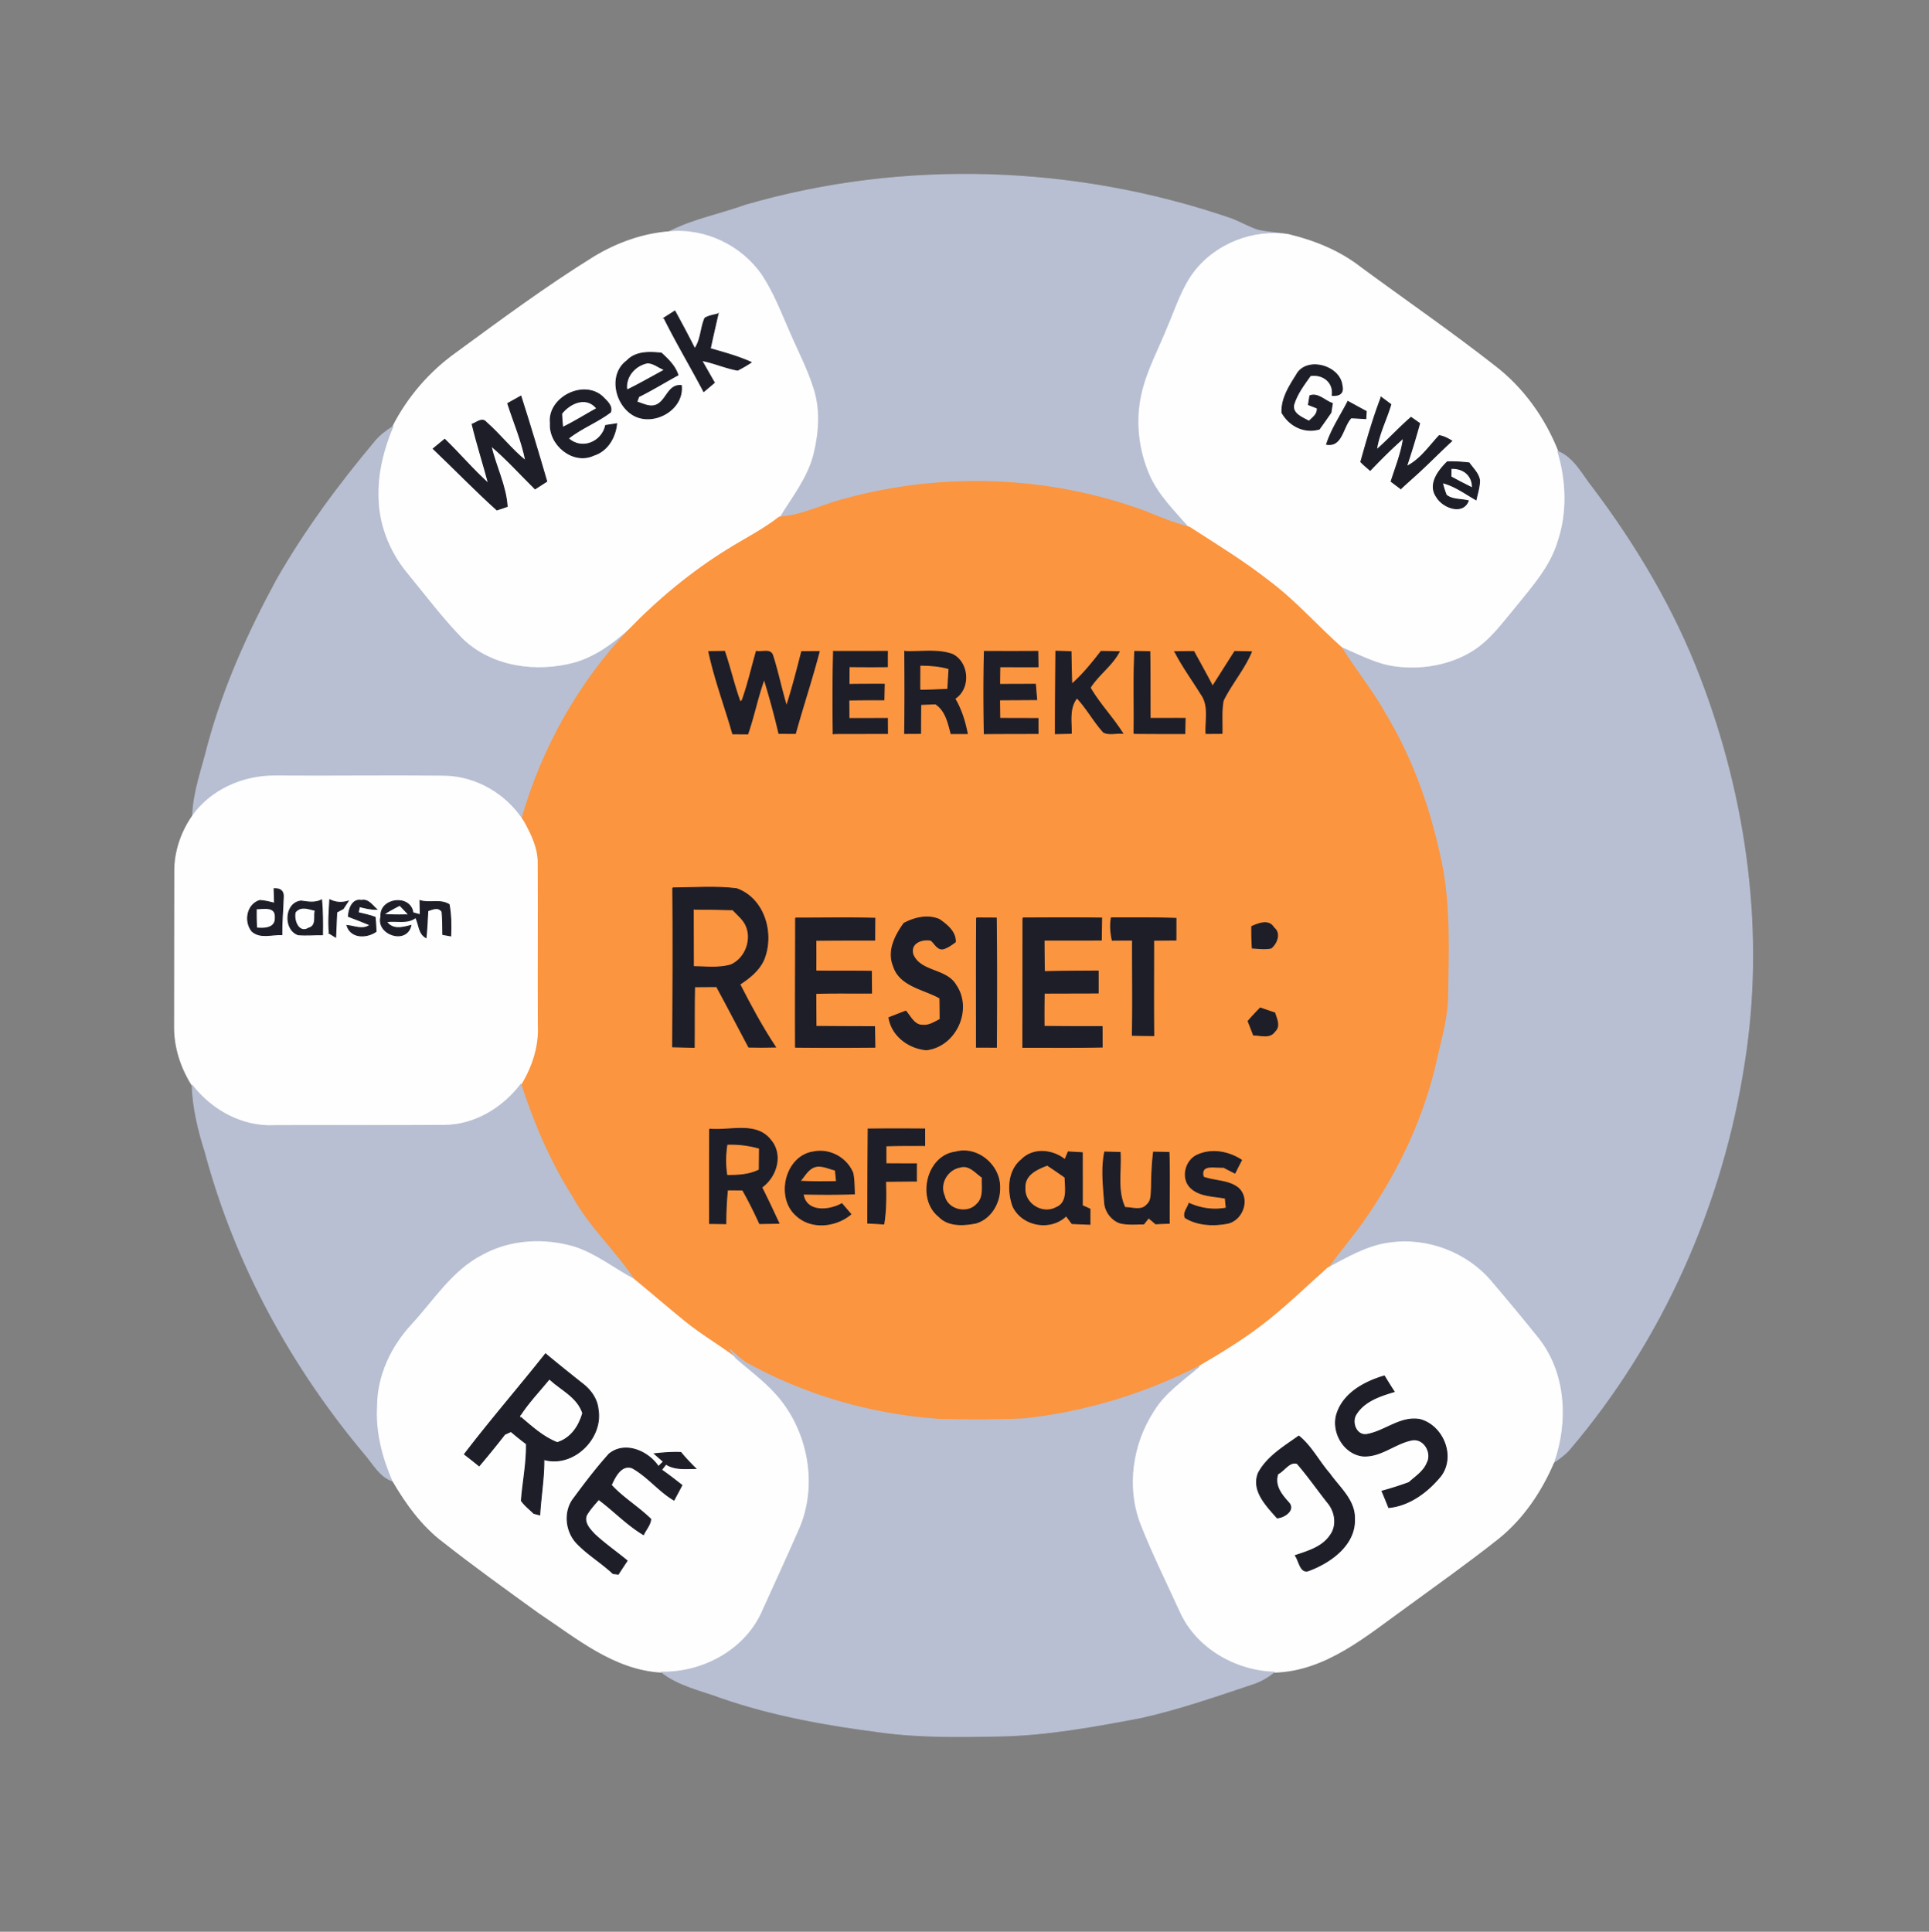
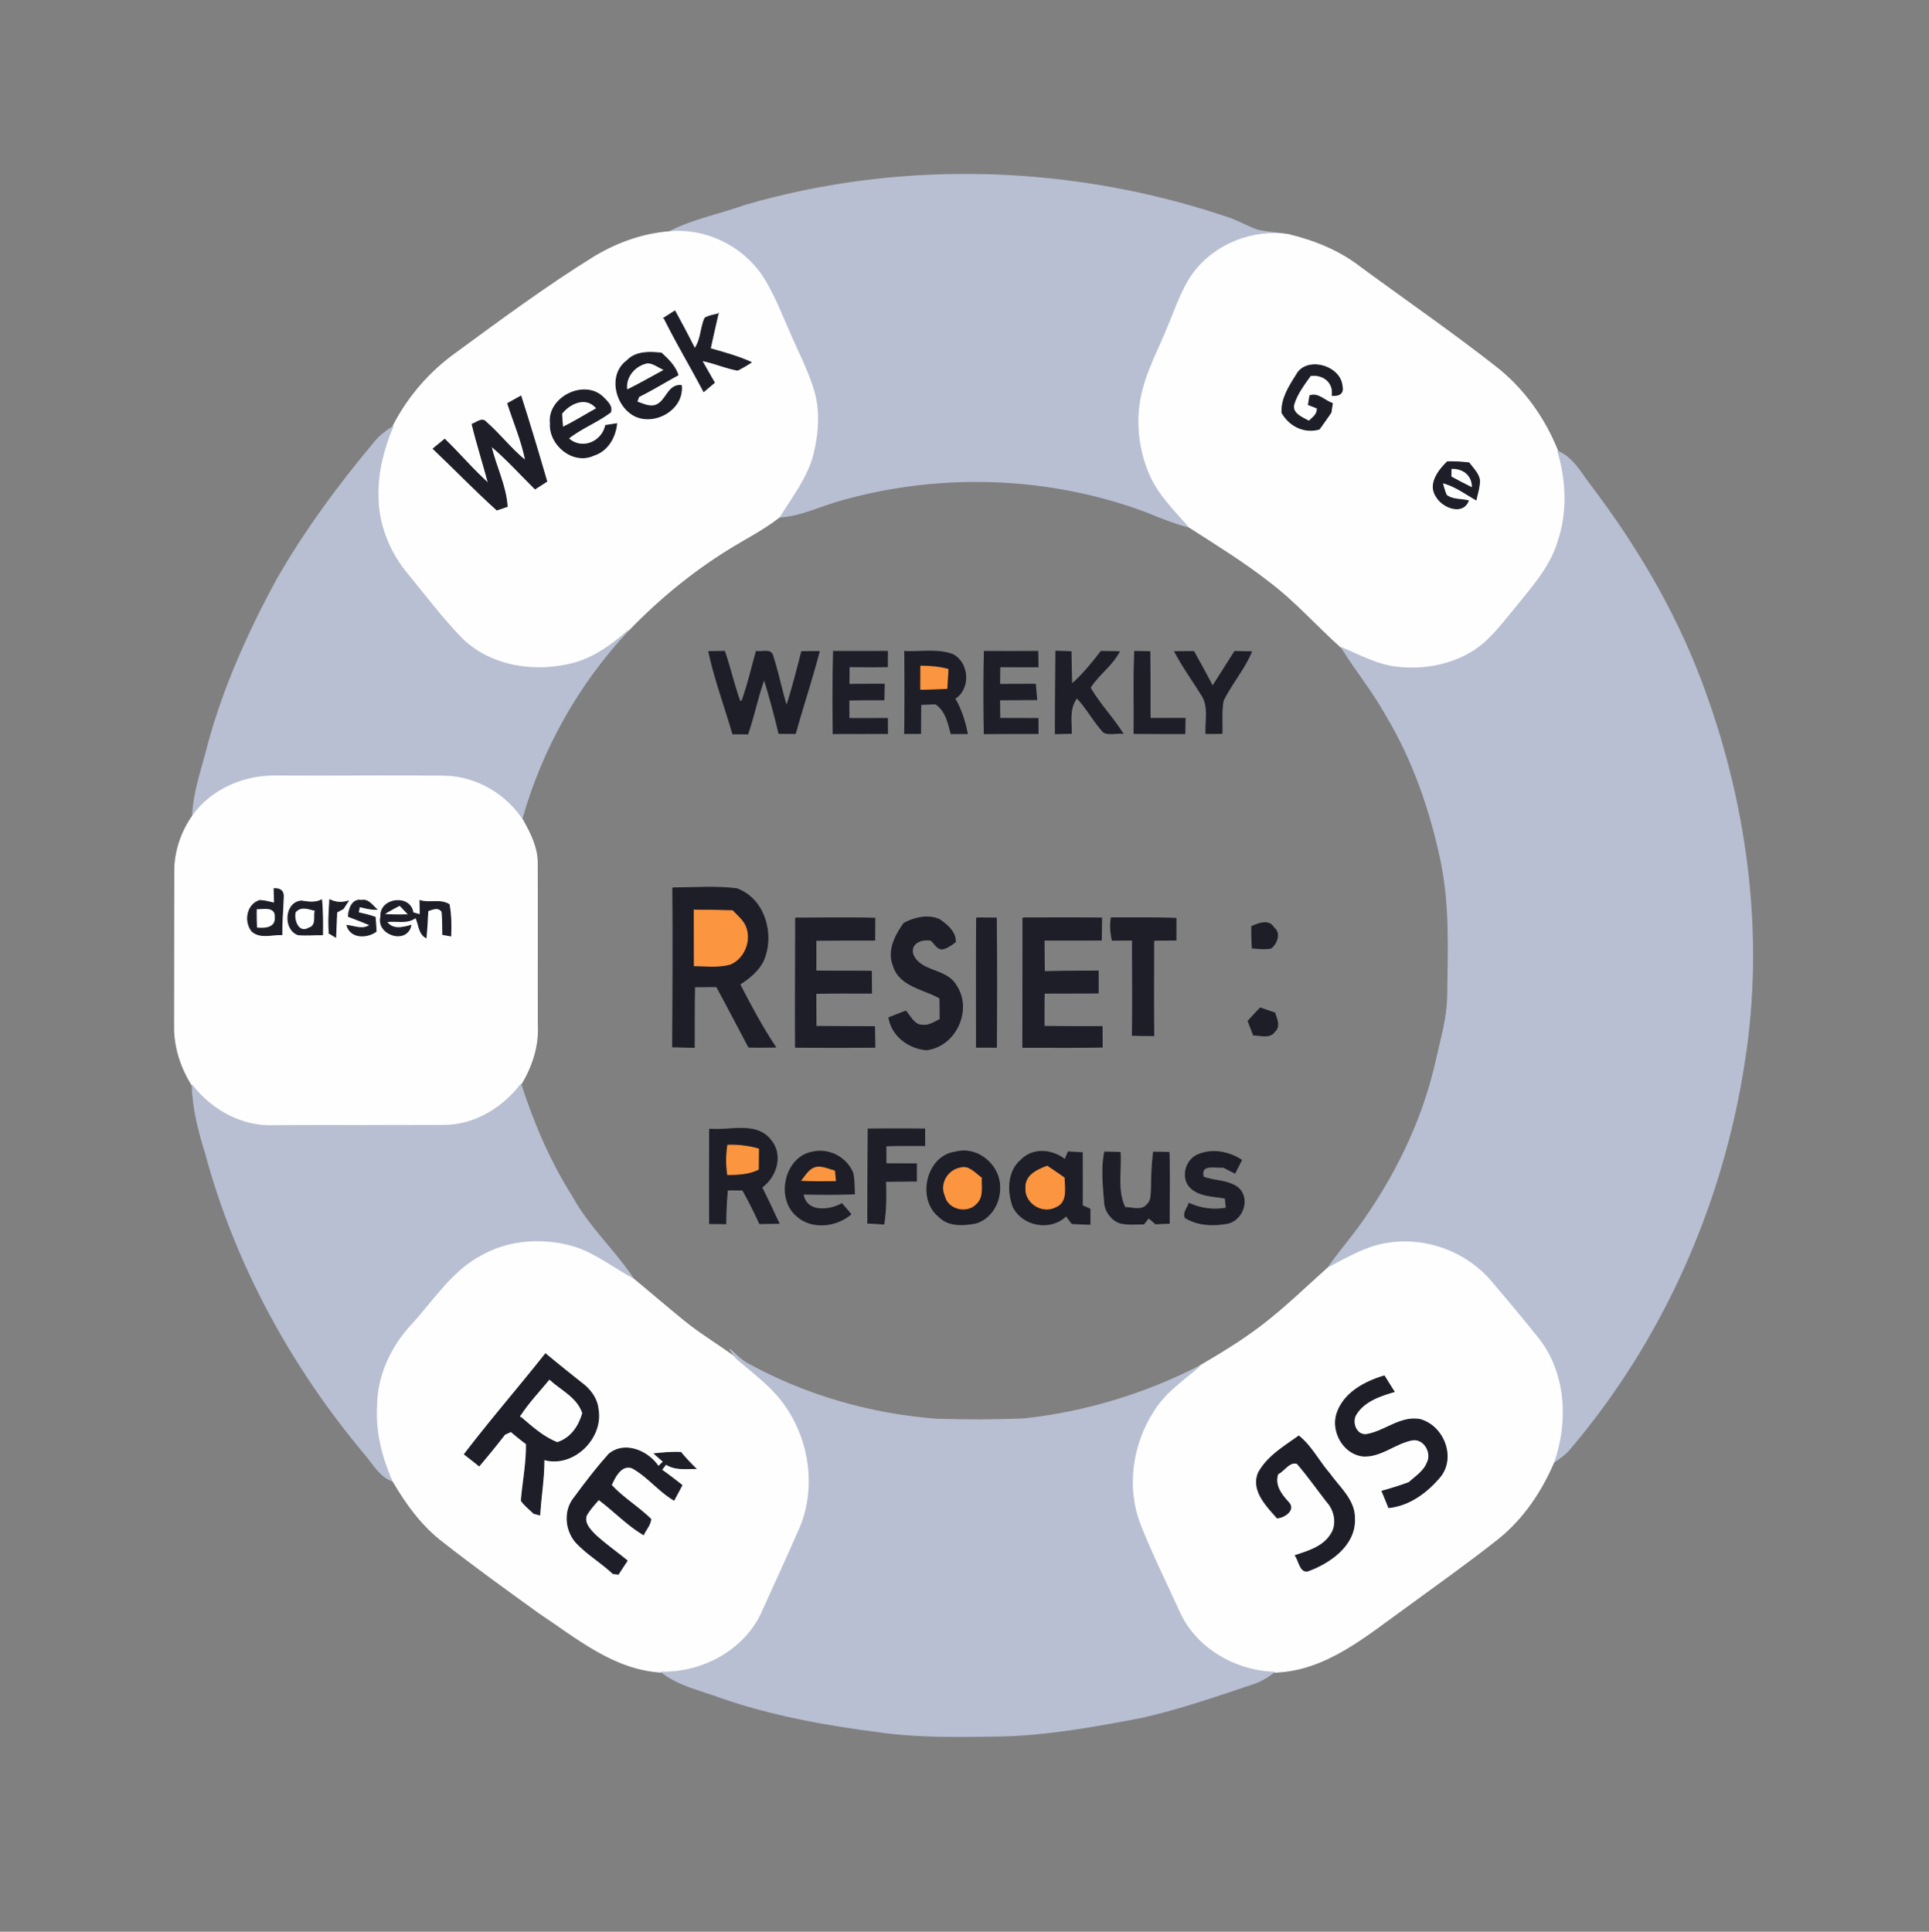
<svg xmlns="http://www.w3.org/2000/svg" width="683" height="684" fill="none" viewBox="0 0 683 684">
  <rect x="0" y="0" width="683" height="684" fill="#808080" stroke="none" />
  <path fill="#B8BFD2" stroke="#B8BFD2" stroke-width=".333" d="M264.175 72.607c55.986-16.2 116.96-14.04 171.973 4.933 3.133 1.227 6.053 2.947 9.267 3.987 3.613.8 7.333.88 10.973 1.586-12.587-2-26.067 3.267-33.733 13.494-4.2 5.68-6.294 12.533-9.067 18.946-3.16 7.974-7.413 15.574-9.28 24-2.133 9.48-1.027 19.587 2.827 28.48 3.16 7.24 8.933 12.8 14.026 18.667-5.24-1.387-10.266-3.387-15.253-5.453-34.24-12.787-72.493-14.134-107.653-4.307-7.467 1.987-14.494 5.693-22.334 6.16 4.414-7.24 9.934-14.08 11.987-22.467 1.827-7.48 2.387-15.506.027-22.933-2.2-7.053-5.68-13.6-8.574-20.373-2.973-6.747-5.626-13.707-9.72-19.894-7.2-10.453-20.026-16.613-32.746-15.36 8.613-4.413 18.226-6.2 27.28-9.466Z" />
  <path fill="#FEFEFE" stroke="#FEFEFE" stroke-width=".333" d="M210.452 90.913c8.014-4.813 17.094-8.12 26.44-8.84 12.72-1.253 25.547 4.907 32.747 15.36 4.093 6.187 6.747 13.147 9.72 19.894 2.893 6.773 6.373 13.32 8.573 20.373 2.36 7.427 1.8 15.453-.026 22.933-2.054 8.387-7.574 15.227-11.987 22.467-5.68 4.453-12.16 7.68-18.267 11.48-12.88 8-24.64 17.72-35.16 28.627-5.546 4.946-11.76 9.466-19 11.546-13.573 3.68-29.453 1.547-39.84-8.533-7.08-7.24-13.16-15.373-19.573-23.187-6.453-7.773-10.347-17.786-10.227-27.933-.12-8.28 2.054-16.427 5.227-24.013 5.28-10.427 13.12-19.48 22.653-26.254 15.96-11.693 31.894-23.493 48.72-33.92ZM422.653 96.607c7.666-10.227 21.147-15.494 33.733-13.494 9.147 2.2 18.053 5.84 25.493 11.694 15.827 11.64 32.014 22.8 47.494 34.933 10.026 7.733 17.587 18.387 22.227 30.12 3.12 10.4 3.546 21.747 0 32.107-2.694 8.84-9 15.826-14.667 22.88-4.827 5.746-9.28 12.12-15.84 16.066-7.867 4.72-17.374 6.387-26.427 5.32-7.013-.733-13.266-4.226-19.653-6.906-8.613-7.68-16.24-16.427-25.48-23.387-9-7.08-18.774-13.04-28.374-19.24-5.093-5.867-10.866-11.427-14.026-18.667-3.853-8.893-4.96-19-2.827-28.48 1.867-8.426 6.12-16.026 9.28-24 2.773-6.413 4.867-13.266 9.067-18.946Z" />
  <path fill="#1D1E28" stroke="#1D1E28" stroke-width=".333" d="M235.121 112.58c.96-.613 2.88-1.84 3.827-2.44 2.413 4.413 4.786 8.84 7.04 13.347 2.253-3.187 2.066-7.334 3.6-10.827 1.4-.867 3.08-1.067 4.653-1.507a775.733 775.733 0 0 0-2.76 12.294c4.88 1.426 9.813 2.733 14.467 4.853a47.31 47.31 0 0 1-4.774 2.773c-4.333-.76-8.386-2.626-12.72-3.426 1.494 2.6 2.96 5.226 4.467 7.826-1.24 1.054-2.48 2.12-3.747 3.16-4.586-8.733-9.666-17.213-14.053-26.053ZM222 127.74c3.146-3.347 7.96-3.12 12.16-2.707 2.413 2.214 4.853 4.56 5.88 7.76-4.654 2.52-9.147 5.32-13.894 7.654-.16.466-.506 1.413-.68 1.88 2.107.626 4.254 1.88 6.52 1.226 4.027-1.28 4.347-7.466 9.24-7.04.96 8.987-10.84 15.027-17.866 9.88-5.76-4.186-7.627-14.04-1.36-18.653Z" />
  <path fill="#FEFEFE" stroke="#FEFEFE" stroke-width=".333" d="M222.2 137.647c-.373-4.36 3-8.027 7.094-8.827 1.96.067 3.546 1.413 5.266 2.187-4.106 2.226-8.173 4.56-12.36 6.64Z" />
-   <path fill="#1D1E28" stroke="#1D1E28" stroke-width=".333" d="M458.974 132.847c3.427-6.707 15.4-3.454 16.187 3.626.6 2.52-.547 3.707-3.453 3.547.653-4.72-3.32-7.693-7.734-7.027-2.253 3.187-4.693 6.374-5.866 10.147-.827 3.373 3.08 4.76 5.373 6.013 1.347-1.32 3.2-2.506 2.88-4.666-.773-.307-2.307-.907-3.08-1.2.12-.787.387-2.36.507-3.147 2.853-1.093 5.36 1.853 7.96 2.72-.174 1.08-.347 2.147-.507 3.227-1.373 1.96-2.72 3.933-4.133 5.853-5.387 1.507-10.507-1.107-13.2-5.8-.227-5 2.506-9.253 5.066-13.293ZM194.878 149.873c-1.026-9.093 11.814-15.546 18.48-9.373 1.36 1.413 3.627 3.213 2.774 5.453-4.68 3.534-10.307 5.614-14.907 9.28 4.693 4.36 11.907 1.387 13.227-4.586 1.293-.214 2.573-.414 3.88-.6-.507 4.866-3.24 9.626-8.134 11.16-7.28 3.4-15.84-3.694-15.32-11.334ZM179.772 142.86c1.533-.88 3.093-1.733 4.653-2.587 3.213 10.014 6.213 20.08 9.16 30.174-1.387.88-2.76 1.76-4.133 2.653-5.174-5.107-10.04-10.547-15.6-15.24 1.626 7.227 5.253 14.04 5.72 21.48-.907.307-2.734.92-3.64 1.227-7.747-6.987-14.987-14.494-22.534-21.68 1.334-1.12 2.694-2.227 4.054-3.334 5.306 5.107 10.04 10.787 15.533 15.694-1.867-7.027-4.107-13.96-5.813-21.04 1.626-.547 3.546-2.48 5.04-.627 4.893 4.267 8.84 9.533 13.92 13.6-1.334-7-4.2-13.56-6.36-20.32Z" />
+   <path fill="#1D1E28" stroke="#1D1E28" stroke-width=".333" d="M458.974 132.847c3.427-6.707 15.4-3.454 16.187 3.626.6 2.52-.547 3.707-3.453 3.547.653-4.72-3.32-7.693-7.734-7.027-2.253 3.187-4.693 6.374-5.866 10.147-.827 3.373 3.08 4.76 5.373 6.013 1.347-1.32 3.2-2.506 2.88-4.666-.773-.307-2.307-.907-3.08-1.2.12-.787.387-2.36.507-3.147 2.853-1.093 5.36 1.853 7.96 2.72-.174 1.08-.347 2.147-.507 3.227-1.373 1.96-2.72 3.933-4.133 5.853-5.387 1.507-10.507-1.107-13.2-5.8-.227-5 2.506-9.253 5.066-13.293ZM194.878 149.873c-1.026-9.093 11.814-15.546 18.48-9.373 1.36 1.413 3.627 3.213 2.774 5.453-4.68 3.534-10.307 5.614-14.907 9.28 4.693 4.36 11.907 1.387 13.227-4.586 1.293-.214 2.573-.414 3.88-.6-.507 4.866-3.24 9.626-8.134 11.16-7.28 3.4-15.84-3.694-15.32-11.334M179.772 142.86c1.533-.88 3.093-1.733 4.653-2.587 3.213 10.014 6.213 20.08 9.16 30.174-1.387.88-2.76 1.76-4.133 2.653-5.174-5.107-10.04-10.547-15.6-15.24 1.626 7.227 5.253 14.04 5.72 21.48-.907.307-2.734.92-3.64 1.227-7.747-6.987-14.987-14.494-22.534-21.68 1.334-1.12 2.694-2.227 4.054-3.334 5.306 5.107 10.04 10.787 15.533 15.694-1.867-7.027-4.107-13.96-5.813-21.04 1.626-.547 3.546-2.48 5.04-.627 4.893 4.267 8.84 9.533 13.92 13.6-1.334-7-4.2-13.56-6.36-20.32Z" />
  <path fill="#FEFEFE" stroke="#FEFEFE" stroke-width=".333" d="M199.199 146.567c2.747-3.454 8.107-5.974 11.587-2.027-3.76 2.08-7.413 4.373-11.28 6.28a93.511 93.511 0 0 1-.307-4.253Z" />
-   <path fill="#1D1E28" stroke="#1D1E28" stroke-width=".333" d="M489.041 140.673c.854.627 2.56 1.907 3.414 2.534-1.6 5.4-4.307 10.506-5.094 16.12 4.24-3.68 8-7.867 12.254-11.534.76.534 2.266 1.6 3.026 2.134a289.65 289.65 0 0 1-4.64 15.24c4.814-2.294 8-7.08 11.587-10.907 1.613.24 3.04 1.027 4.427 1.867-4.814 4.44-9.36 9.16-14.28 13.48-1.267 1.146-2.534 2.28-3.76 3.426a357.079 357.079 0 0 1-3.414-2.56c1.6-5.08 3.654-10.08 4.374-15.386-4.12 3.6-8 7.493-11.787 11.453-1.133-.987-2.307-1.92-3.32-3.013 2.16-7.694 4.347-15.4 7.213-22.854ZM477.254 142.14c2.16 1.187 4.32 2.373 6.493 3.533l-.16 2.56c-1.733-.093-3.467-.2-5.187-.293-3.04 3.133-3.106 10.307-8.693 9.387 1.733-5.427 4.973-10.147 7.547-15.187Z" />
  <path fill="#B8BFD2" stroke="#B8BFD2" stroke-width=".333" d="M132.986 156.14c1.707-2.04 3.88-3.613 6.093-5.053-3.173 7.586-5.346 15.733-5.226 24.013-.12 10.147 3.773 20.16 10.226 27.933 6.414 7.814 12.494 15.947 19.574 23.187 10.386 10.08 26.266 12.213 39.84 8.533 7.24-2.08 13.453-6.6 19-11.546-17.627 18.706-30.64 41.853-37.654 66.586l.52 1.107c-6.04-9.547-16.653-15.88-28.013-16.08-20-.2-40.013.093-60-.053-11.213-.094-22.573 4.866-29.147 14.12.307-8.694 3.454-16.907 5.494-25.28 5.52-20.387 14.266-39.76 24.306-58.294 10.014-17.506 22.04-33.746 34.987-49.173ZM551.602 159.86c5.72 2.347 8.44 8.267 12.12 12.827 15.586 20.666 28.92 43.16 38.173 67.386 16.533 43.16 22.973 90.587 15.667 136.4-7.72 50.134-29.054 98.24-62 136.894-1.574 1.773-3.52 3.133-5.467 4.466 5.04-14.24 4.28-31.293-5.173-43.573-5.52-6.92-11.187-13.707-16.92-20.453-8.654-10.294-22.734-15.627-36.04-13.68-7.92 1.013-14.867 5.226-21.814 8.853 4.48-6.453 9.774-12.307 14.094-18.88 11.32-16.587 19.973-35.133 24.333-54.787 1.627-7.386 3.867-14.72 3.987-22.346.24-15.96.946-32.107-2.28-47.854-3.787-18.12-9.907-35.906-19.48-51.826-4.614-8.414-10.747-15.827-15.787-23.96 6.387 2.68 12.64 6.173 19.653 6.906 9.054 1.067 18.56-.6 26.427-5.32 6.56-3.946 11.013-10.32 15.84-16.066 5.667-7.054 11.973-14.04 14.667-22.88 3.546-10.36 3.12-21.707 0-32.107Z" />
  <path fill="#1D1E28" stroke="#1D1E28" stroke-width=".333" d="M512.467 163.527c2.56-.067 5.134.08 7.694.386 1.373 1.974 3.4 3.747 3.706 6.28-.053 2.307-.746 4.534-1.253 6.774-3.867-2.214-7.533-4.947-11.907-6.054a30.32 30.32 0 0 0 1.387 4.414c2.173 1.733 5.227 1.333 7.787 2-2.014 5.133-9.067 2.333-11.187-1.32-3.187-4.467.573-9.347 3.773-12.48Z" />
  <path fill="#FEFEFE" stroke="#FEFEFE" stroke-width=".333" d="M514.105 166.193c3.68-.08 6.733 2.094 6.893 6.054-2.347-1.134-4.627-2.374-6.92-3.6.013-.614.027-1.84.027-2.454Z" />
-   <path fill="#FB9540" stroke="#FB9540" stroke-width=".333" d="M298.252 176.94c35.16-9.827 73.414-8.48 107.654 4.307 4.986 2.066 10.013 4.066 15.253 5.453 9.6 6.2 19.373 12.16 28.373 19.24 9.24 6.96 16.867 15.707 25.48 23.387 5.04 8.133 11.174 15.546 15.787 23.96 9.573 15.92 15.693 33.706 19.48 51.826 3.227 15.747 2.52 31.894 2.28 47.854-.12 7.626-2.36 14.96-3.987 22.346-4.36 19.654-13.013 38.2-24.333 54.787-4.32 6.573-9.613 12.427-14.093 18.88-7.8 6.96-15.294 14.307-23.64 20.64-6.907 5.253-14.334 9.747-21.8 14.12-19.334 9.893-40.454 16.32-62.067 18.653-10.24.454-20.507.427-30.747.147-23.76-1.76-47.213-8.52-68.026-20.16-1.947-1.32-3.64-2.96-5.374-4.533.52.746 1.56 2.253 2.08 3-6.04-4.507-12.573-8.32-18.413-13.08-5.987-4.88-11.827-9.92-17.787-14.827-6.68-10.147-15.946-18.387-21.786-29.133-7.867-12.387-13.654-25.907-18.16-39.84 3.8-6.254 6.2-13.454 5.84-20.84-.12-19.094.08-38.2-.054-57.307.107-5.4-2.306-10.32-4.853-14.92l-.52-1.107c7.013-24.733 20.027-47.88 37.653-66.586 10.52-10.907 22.28-20.627 35.16-28.627 6.107-3.8 12.587-7.027 18.267-11.48 7.84-.467 14.867-4.173 22.333-6.16Z" />
  <path fill="#1D1E28" stroke="#1D1E28" stroke-width=".333" d="M283.854 230.74c2.054-.013 4.12-.027 6.2-.027-2.546 9.734-5.733 19.294-8.426 28.987-1.947 0-3.894-.013-5.84-.013-1.507-6.48-3.267-12.894-5.214-19.24-2.32 6.36-3.6 13.013-5.813 19.413a725.733 725.733 0 0 0-5.32-.027c-2.773-9.72-6.36-19.226-8.48-29.106 1.387-.027 4.173-.067 5.573-.094 2.027 5.894 3.36 12.014 5.52 17.867.174-.107.534-.333.707-.44 2.067-5.68 3.373-11.627 5.053-17.427 1.814.44 4.974-.973 5.747 1.414 1.907 5.933 3.12 12.053 4.933 18.013 2.054-6.36 3.707-12.84 5.36-19.32ZM320.349 230.687c5.6.24 11.453-.88 16.853 1.013 5.813 2.853 6.453 12.147.853 15.653 2.267 3.814 3.587 8.067 4.427 12.4-1.92 0-3.827 0-5.733.014-1.027-3.88-1.907-8.2-5.52-10.547-1.307.053-3.92.173-5.227.227-.04 3.413-.053 6.826-.053 10.24-1.88.013-3.774.026-5.64.026.146-9.666.12-19.346.04-29.026ZM389.866 230.647c2.12.04 4.254.066 6.4.12-2.573 4.92-7.36 8.106-10.28 12.733 3.307 5.733 8 10.547 11.52 16.16-2.2-.227-4.786.653-6.773-.413-3.467-3.787-5.88-8.414-9.427-12.147-2.893 3.613-1.933 8.307-2 12.56-1.88.04-3.76.093-5.626.133 0-9.733.066-19.48.173-29.213 1.347.04 4.013.133 5.36.187.053 3.826.12 7.666.28 11.506 3.92-3.44 7.187-7.52 10.373-11.626ZM295.027 259.753c-.16-9.706-.12-19.4.094-29.106 6.36.026 12.72.013 19.08-.014-.014 1.814-.014 3.614-.014 5.427-4.52.053-9.026.04-13.533-.013-.027 2.093-.04 4.186-.053 6.293 4.16-.053 8.32-.067 12.493-.053l-.12 5.506c-4.147-.026-8.28 0-12.427.067l.04 6.547c4.534 0 9.08 0 13.614-.027 0 1.787.013 3.56.026 5.347-6.4 0-12.8 0-19.2.026ZM348.505 259.793c-.186-9.72-.226-19.44.04-29.146 6.307.026 12.6.04 18.907-.014l.08 5.454c-4.507.026-9 0-13.507-.014-.04 2.094-.066 4.174-.08 6.267 4.214-.027 8.44-.04 12.654-.04.16 1.813.32 3.613.466 5.427-4.373.04-8.76.04-13.146.08l.08 6.56c4.506.026 9.013.026 13.52.04 0 1.773 0 3.533.013 5.306-6.347.04-12.68.014-19.027.08ZM401.52 259.7c.173-9.68-.214-19.373.266-29.053l5.32.106c.147 7.88.067 15.747.12 23.627 4.134-.013 8.267-.027 12.4-.013-.026 1.346-.093 4.04-.12 5.386-6 .014-11.986 0-17.986-.053ZM415.988 230.753c2.227-.026 4.467-.04 6.707-.04 2.24 4.094 4.507 8.16 6.653 12.294 2.627-4.094 5.214-8.227 7.84-12.32 1.96.026 3.934.066 5.907.12-2.587 6.16-7.053 11.266-9.987 17.226-.733 3.827-.306 7.774-.44 11.654-1.413.013-4.24.026-5.653.04-.267-4.614 1.213-9.827-1.693-13.867-3.107-5.04-6.627-9.827-9.334-15.107Z" />
  <path fill="#FB9540" stroke="#FB9540" stroke-width=".333" d="M325.988 244.073c.014-2.733.014-5.466.04-8.2 3.24.014 6.494.267 9.64 1.134-.106 2.24-.24 4.493-.4 6.746-3.093.187-6.186.267-9.28.32Z" />
  <path fill="#FEFEFE" stroke="#FEFEFE" stroke-width=".333" d="M68.2 288.887c6.574-9.254 17.934-14.214 29.147-14.12 19.987.146 40-.147 60 .053 11.36.2 21.974 6.533 28.014 16.08 2.546 4.6 4.96 9.52 4.853 14.92.133 19.107-.067 38.213.053 57.307.36 7.386-2.04 14.586-5.84 20.84-6.413 8.386-16.306 14.44-27.053 14.506-20.027.134-40.067.014-60.093.094-11.48.6-22.347-5.374-29.254-14.307-3.947-6.24-6.346-13.627-6.213-21.04.053-18.227 0-36.453.066-54.667-.053-7 2.334-13.946 6.32-19.666Z" />
  <path fill="#1D1E28" stroke="#1D1E28" stroke-width=".333" d="M238.212 314.407c7.507-.04 15.093-.654 22.573.266 9.907 3.507 13.387 16.04 9.614 25.187-1.707 3.8-5.067 6.44-8.467 8.667 3.88 7.586 7.907 15.106 12.64 22.213-3.16.08-6.307.093-9.467.013-3.8-7.12-7.493-14.306-11.36-21.4-2.613.027-5.213.04-7.826.054-.147 7.146-.04 14.293-.12 21.44-2.547-.054-5.08-.107-7.627-.174.107-18.746.187-37.506.04-56.266ZM97.053 314.673c2.36-.093 3.44.934 3.24 3.12-.134 4.387-.56 8.76-.52 13.16-3.52-.186-7.547 1.4-10.52-1.186-2.854-3.427-1.814-9.534 2.72-10.92 1.773.066 3.506.573 5.24.96l-.16-5.134ZM134.881 324.513c-.494-6.48 10.4-7.946 11.346-1.306.64.173 1.934.533 2.574.706-.027-1.253-.067-3.773-.094-5.026 3.414 1.08 7.12-.574 10.32 1.4.68 3.666.707 7.4.56 11.106-.693-.12-2.093-.386-2.8-.506-.04-2.707-.026-5.414-.28-8.094-1.36-1.88-3.28-.866-5.026-.306-.174 3.173-.307 6.36-.627 9.52-2.64-1.427-2.453-4.734-3.653-7.147-3.014 2.36-6.907.96-10.36 1.507 2.146 3 5.533 2.16 8.653 1.32-1.56 6.84-12.373 3.173-10.613-3.174ZM105.546 330.967c-5.2-1.827-4.747-11.387 1.107-11.92 2.44.36 4.906.786 7.226-.387.36 4.093.374 8.213.307 12.32-2.88-.053-5.76.267-8.64-.013ZM116.614 330.46c-.44-3.933-.027-7.907.147-11.853 2.066 1.013 4.226 1.173 6.48.493l-1.72 2.64c-.574.32-1.734.947-2.307 1.253-.147 2.934-.213 5.88-.373 8.827-.547-.347-1.667-1.013-2.227-1.36ZM123.385 324.5c.027-2.507 1.373-6.36 4.573-5.667 2.44-.546 3.867 1.8 5.4 3.134-2.093.08-4.08-.48-6.08-.947-.12.533-.346 1.6-.453 2.133 2.013.494 4.04.907 6 1.627.173 1.68.28 3.36.32 5.053-3.347 2.32-8.907 2.427-10.293-2.146 2.733.28 5.68 1.746 8.2-.16-2.534-1.08-5.107-2.04-7.667-3.027Z" />
  <path fill="#FEFEFE" stroke="#FEFEFE" stroke-width=".333" d="M91.066 322.113c2.346 0 6.32-.96 6.066 2.694.254 3.533-3.36 3.693-5.946 3.48a79.363 79.363 0 0 1-.12-6.174ZM104.855 323.113c1.774-2.053 4.2-.986 6.387-.506-.48 1.933.613 5.053-2.053 5.706-3.254 2.067-4.987-2.666-4.334-5.2ZM136.879 323.5a67.609 67.609 0 0 1 4.613-2.547c.627.667 1.867 1.974 2.494 2.627a79.04 79.04 0 0 1-7.107-.08Z" />
  <path fill="#FB9540" stroke="#FB9540" stroke-width=".333" d="M245.812 322.287c4.507-.014 9 .04 13.494.173 1.786 1.893 4.026 3.587 4.853 6.173 1.64 4.827-.84 10.72-5.546 12.747-4.147 1.173-8.507.627-12.761.56 0-6.56-.013-13.107-.04-19.653Z" />
  <path fill="#1D1E28" stroke="#1D1E28" stroke-width=".333" d="M281.695 325.073c9.36.027 18.707-.173 28.067.067-.027 2.573-.04 5.16-.053 7.733-6.947.027-13.894-.013-20.84.094.026 3.613.026 7.24 0 10.853 6.546.107 13.093 0 19.653.107.013 2.56.04 5.133.067 7.706-6.587.054-13.16-.093-19.734.12.027 3.88.04 7.774.067 11.667 6.907.093 13.813.067 20.72.12.053 2.413.093 4.827.133 7.253-9.373.094-18.746.094-28.106 0-.067-15.24.026-30.48.026-45.72ZM320.079 326.927c3.8-1.987 8.334-3.094 12.454-1.374 2.666 1.827 5.88 4.387 5.72 7.974-1.28.946-2.614 1.92-4.147 2.4-2.133.586-3.12-1.987-4.547-3.014-3.306-.586-7.546 1.067-6.28 5.174 2.734 6.226 11.787 4.906 15.174 10.746 5.906 8.614-.027 21.667-10.454 22.88-6.306-.56-12.173-4.933-13.253-11.373 1.987-.773 3.96-1.56 5.96-2.307 1.693 1.907 3.013 5.08 6.013 4.987 2.267.24 4.214-1.12 6.147-2.067-.013-2.52-.04-5.04-.08-7.546-5.72-3.254-14.253-4.214-16.453-11.414-2.174-5.373.68-10.773 3.746-15.066ZM345.788 325.033l6.96.04c.187 15.24.134 30.494.054 45.734-2.36-.014-4.72-.027-7.067-.027.013-15.253-.053-30.493.053-45.747ZM362.202 325.047c9.28-.04 18.573-.094 27.853.026l-.12 7.787c-6.76.04-13.52.027-20.267.027.014 3.706.04 7.426.12 11.146 6.347-.16 12.694-.16 19.04-.2v7.774c-6.373.026-12.746.026-19.12.053a581.943 581.943 0 0 0-.04 11.747c6.84.12 13.694.093 20.547.106.013 2.4.013 4.814.04 7.227-9.373.187-18.747.08-28.107.107.04-15.267.04-30.534.054-45.8ZM393.492 325.007c7.627.026 15.254-.094 22.88.173 0 2.56 0 5.12-.013 7.68-2.627.013-5.267.04-7.893.067.013 11.253-.08 22.506.04 33.76-2.534-.014-5.054-.04-7.574-.094.214-11.24.027-22.48.067-33.72-2.4.014-4.8.014-7.187.04-.546-2.613-.8-5.266-.32-7.906ZM443.214 328.047c2.494-1.054 6.04-2.574 7.814.48 2.453 1.92 1.053 5.453-.934 7.146-2.2.494-4.466.12-6.68.027a91.801 91.801 0 0 1-.2-7.653ZM441.922 361.567c1.387-1.6 2.84-3.134 4.307-4.654l5.12 1.76c.626 2.094 2.013 4.707-.027 6.534-1.653 2.533-5.013 1.253-7.48 1.293-.64-1.653-1.28-3.293-1.92-4.933Z" />
  <path fill="#B8BFD2" stroke="#B8BFD2" stroke-width=".333" d="M68.027 384.26c6.907 8.933 17.774 14.907 29.254 14.307 20.026-.08 40.066.04 60.093-.094 10.747-.066 20.64-6.12 27.053-14.506 4.507 13.933 10.294 27.453 18.16 39.84 5.84 10.746 15.107 18.986 21.787 29.133-7.027-3.747-13.373-8.893-21.04-11.373-10.68-3.16-22.747-2.534-32.573 2.96-10.6 5.48-17.04 15.946-24.907 24.493-7.24 7.787-12.12 18.027-12.173 28.787-.574 9.2 1.813 18.266 5.466 26.64-4.56-1.507-6.853-5.934-9.773-9.36-26.16-31.107-46.147-67.68-56.667-107.014-2.453-7.733-4.4-15.68-4.68-23.813Z" />
  <path fill="#1D1E28" stroke="#1D1E28" stroke-width=".333" d="M251.267 399.807c7.12.76 16.52-2.734 21.627 3.933 4.373 5.213 1.973 12.987-3.2 16.667 2.12 4.2 4.106 8.466 6.093 12.733l-6.813.12c-1.854-4.053-3.827-8.04-6.027-11.907a740.538 740.538 0 0 0-5.373-.026c-.414 3.973-.56 7.973-.587 11.973-1.92-.027-3.84-.053-5.747-.067-.026-11.146-.026-22.293.027-33.426ZM307.387 399.767c6.68-.08 13.347-.067 20.014-.014v5.867c-4.587-.04-9.16-.027-13.734.107 0 2.106.014 4.226.014 6.333 3.6.027 7.2.04 10.813.04-.013 2.04-.013 4.067-.013 6.107-3.64.013-7.28.053-10.92.093.146 5.04.173 10.107-.627 15.093-1.893-.12-3.787-.226-5.68-.32.027-11.106.053-22.213.133-33.306Z" />
  <path fill="#FB9540" stroke="#FB9540" stroke-width=".333" d="M257.679 405.5c3.68-.12 7.346.32 10.893 1.333 0 2.4-.027 4.8-.067 7.214-3.386 1.666-7.16 1.826-10.853 1.853-.547-3.453-.48-6.947.027-10.4Z" />
  <path fill="#1D1E28" stroke="#1D1E28" stroke-width=".333" d="M282.092 430.5c-7.44-6.28-4.12-21.107 5.894-22.613 5.746-1.227 11.8 2.093 13.973 7.493.507 2.4.44 4.893.56 7.347-6.053.253-12.107.2-18.16.08 1.053 6.72 9.2 5.933 13.72 3.413 1.053 1.227 2.12 2.467 3.173 3.707-5.24 4.426-13.88 5.426-19.16.573ZM338.387 407.927c7.747-2.094 15.68 4.72 15.56 12.506.147 5.4-3.053 11.04-8.427 12.627-4.333.84-9.706 1.2-13.026-2.28-7.867-6.2-4.414-21.573 5.893-22.853ZM361.667 410.66c4.16-4.28 11.04-3.56 15.4-.013.293-.694.866-2.08 1.16-2.774 1.24.067 3.733.227 4.973.294.027 6.253.04 12.493.013 18.733.68.307 2.04.907 2.707 1.213v5.387c-2.12-.08-4.24-.173-6.347-.253-.52-.694-1.56-2.067-2.066-2.76-5.507 5.413-15.614 3.653-18.867-3.414-1.893-5.4-1.773-12.506 3.027-16.413ZM391.118 425.873c-.44-5.973-1.187-12.026.027-17.96l5.453.16c.413 6.494-1.2 13.4 1.693 19.494 2.56-.014 5.867 1.346 7.8-.974 1.787-1.493 1.427-4.026 1.627-6.08.04-4.2.2-8.4.72-12.56 1.373.027 4.107.08 5.467.12.28 8.347.013 16.707.093 25.067-1.613.053-3.213.12-4.813.2a173.61 173.61 0 0 0-2.494-2.12c-.44.533-1.293 1.627-1.733 2.173-2.8-.013-5.653.294-8.387-.373-3-1.04-5.213-4.013-5.453-7.147ZM421.399 420.367c-3.253-3.454-1.546-9.68 2.707-11.44 5.067-2.24 10.947-1.094 15.48 1.853a299.035 299.035 0 0 0-2.333 4.587c-1.36-.68-2.707-1.374-4.04-2.067-2.907.267-8.427-1.44-7.147 3.493 4.013 1.494 8.894 1.107 12.347 3.867 4.293 3.867 1.493 11.493-3.934 12.507-4.946.906-10.413.68-14.799-1.987-.84-1.773.853-3.453 1.32-5.08 4.16 1.853 8.693 2.533 13.186 1.653-.12-1.173-.24-2.333-.346-3.493-4.214-.827-9.241-.613-12.441-3.893Z" />
  <path fill="#FB9540" stroke="#FB9540" stroke-width=".333" d="M283.934 417.953c1.466-1.773 2.72-4.146 5.186-4.626 2.2-.307 4.267.773 6.36 1.266.08.867.254 2.6.334 3.454-3.96.066-7.92.093-11.88-.094ZM334.681 423.34c-1.88-4.08.986-8.987 5.32-9.747 3.026-.986 5.253 1.974 7.48 3.48-.187 3.08.72 6.787-1.88 9.134-3.214 3.493-9.907 1.893-10.92-2.867ZM363.254 420.54c-.227-4.373 4.093-6.293 7.506-7.6a226.99 226.99 0 0 1 6.014 4.107c.053 3.52 1.186 8.653-3.027 10.28-4.693 2.506-10.947-1.44-10.493-6.787Z" />
  <path fill="#FEFEFE" stroke="#FEFEFE" stroke-width=".333" d="M170.759 444.527c9.826-5.494 21.893-6.12 32.573-2.96 7.667 2.48 14.013 7.626 21.04 11.373 5.96 4.907 11.8 9.947 17.787 14.827 5.84 4.76 12.373 8.573 18.413 13.08 5.52 4.786 11.56 9.133 16.107 14.946 10.026 12.8 12.96 31.214 6.16 46.16-4.334 9.934-8.894 19.747-13.347 29.614-6.333 13.12-20.92 20.746-35.24 20.52-16.867-.92-30.093-12.174-43.507-21.08-11.333-8.187-22.68-16.347-33.666-24.974-7.574-5.693-13.2-13.48-17.934-21.586-3.653-8.374-6.04-17.44-5.466-26.64.053-10.76 4.933-21 12.173-28.787 7.867-8.547 14.307-19.013 24.907-24.493ZM470.148 448.98c6.947-3.627 13.893-7.84 21.813-8.853 13.307-1.947 27.387 3.386 36.04 13.68 5.734 6.746 11.4 13.533 16.92 20.453 9.454 12.28 10.214 29.333 5.174 43.573-4.374 10.214-10.734 19.72-19.427 26.774-10.653 8.466-21.787 16.333-32.76 24.373-14.12 10.093-28.52 22.68-46.813 23.12-13.787-.453-27.6-8.36-33.427-21.107-4.747-10.453-9.907-20.72-14.08-31.413-4.973-13.08-2.747-28.32 4.827-39.947 4-6.613 10.546-10.973 16.293-15.893 7.467-4.373 14.893-8.867 21.8-14.12 8.347-6.333 15.84-13.68 23.64-20.64Z" />
  <path fill="#B8BFD2" stroke="#B8BFD2" stroke-width=".333" d="M258.494 477.847c1.733 1.573 3.427 3.213 5.373 4.533 20.814 11.64 44.267 18.4 68.027 20.16 10.24.28 20.507.307 30.747-.147 21.613-2.333 42.733-8.76 62.066-18.653-5.746 4.92-12.293 9.28-16.293 15.893-7.573 11.627-9.8 26.867-4.827 39.947 4.174 10.693 9.334 20.96 14.08 31.413 5.827 12.747 19.64 20.654 33.427 21.107-2.227 1.773-4.707 3.24-7.427 4.12-13.12 4.373-26.213 8.96-39.733 11.973-16.707 3.16-33.533 6.267-50.587 6.52-13.76.227-27.6.48-41.266-1.373-19.174-2.467-38.32-5.827-56.627-12.173-7.173-2.694-15.053-4.24-21.2-9.08 14.32.226 28.907-7.4 35.24-20.52 4.453-9.867 9.013-19.68 13.347-29.614 6.8-14.946 3.866-33.36-6.16-46.16-4.547-5.813-10.587-10.16-16.107-14.946-.52-.747-1.56-2.254-2.08-3Z" />
  <path fill="#1D1E28" stroke="#1D1E28" stroke-width=".333" d="M164.453 514.927c9.24-12.107 19.24-23.614 28.693-35.547 4.347 3.613 8.76 7.16 13.2 10.667 2.814 2.186 5.08 5.346 5.414 8.986 1.786 10.294-8.867 20.72-19.187 17.76.053 6.574-1.093 13.067-1.467 19.614-.533-.134-1.586-.414-2.12-.56-1.48-1.48-3.2-2.747-4.386-4.48.52-6.72 1.92-13.36 1.773-20.12a108.32 108.32 0 0 1-5.453-4.374c-.56.254-1.667.76-2.214 1.014a330.398 330.398 0 0 1-9.053 11.146 260.47 260.47 0 0 0-5.2-4.106ZM473.521 500.14c2.533-7.08 9.826-10.92 16.626-12.933a281.348 281.348 0 0 0 3.48 5.56c-4.973 1.493-10.546 3.306-13.453 7.973-1.827 2.707-.053 7.733 3.72 7.187 6.453-1.054 11.933-6.547 18.88-5.294 8.12 2.187 12.587 12.974 7.36 19.96-4.573 5.614-11.013 10.48-18.427 11.2-.773-1.96-1.56-3.88-2.373-5.8 3.227-.88 6.427-1.893 9.573-3.053 2.307-2.107 5.2-3.907 6.4-6.92 1.92-3.533-1-8.787-5.226-8.173-6.067 1.106-11.054 6.053-17.427 5.706-7.013-.706-11.533-8.973-9.133-15.413Z" />
  <path fill="#FEFEFE" stroke="#FEFEFE" stroke-width=".333" d="M184.387 501.433c2.946-4.56 6.72-8.506 10.16-12.68 3.986 3.667 9.6 6.134 11.44 11.64-1.334 4.507-4 8.547-8.667 10.067-4.987-1.96-8.907-5.64-12.933-9.027Z" />
  <path fill="#1D1E28" stroke="#1D1E28" stroke-width=".333" d="M445.572 521.553c3.093-5.8 9.08-9.333 14.293-13.053 4.453 3.56 7.133 9 10.893 13.293 3.454 4.907 8.974 9.387 8.814 15.92.426 9.094-8.174 15.347-15.8 18.254-3.36 1.613-3.694-3.187-5.134-5.174 4.52-1.533 9.614-2.986 12.414-7.2 2.546-3.506 1.72-8.48-1.014-11.626-3.6-4.56-6.92-9.36-10.733-13.747-2.707-.973-4.627 2.627-6.867 3.667-1.346 4.093 1.24 7.306 3.827 10.16 2.427 2.666-1.587 5.28-4.067 5.413-3.76-4.307-9.173-9.653-6.626-15.907ZM215.68 514.847c5.587-4.614 13.854-.987 17.454 4.48.587-.614 1.173-1.2 1.787-1.774-.8-.693-2.4-2.093-3.187-2.8 3.093-.333 6.213-.586 9.346-.453 1.614 2 3.414 3.853 5.241 5.68-3.56-.013-7.374.507-10.52-1.547a82.069 82.069 0 0 0-1.574 2.04c2.467 1.707 4.84 3.574 7.213 5.427-.92 1.76-1.88 3.493-2.8 5.267-5.4-3.187-9.293-8.36-14.786-11.4-3.88-1.387-6.147 3.213-7.427 6.08 4.12 4.52 9.587 7.746 13.974 12.066-.174 2.067-1.72 3.654-2.56 5.48-5.814-3.453-10.467-8.44-15.867-12.453-1.547 1.813-3.2 3.56-4.374 5.667-.933 2.653 1.267 4.92 2.934 6.693 3.613 3.36 7.693 6.187 11.506 9.333a300.581 300.581 0 0 0-3.133 4.76c-.467-.053-1.387-.173-1.853-.226-3.974-3.747-8.734-6.574-12.56-10.48-4.227-4.2-5.04-11.507-1.254-16.24 3.947-5.347 7.987-10.68 12.44-15.6Z" />
</svg>